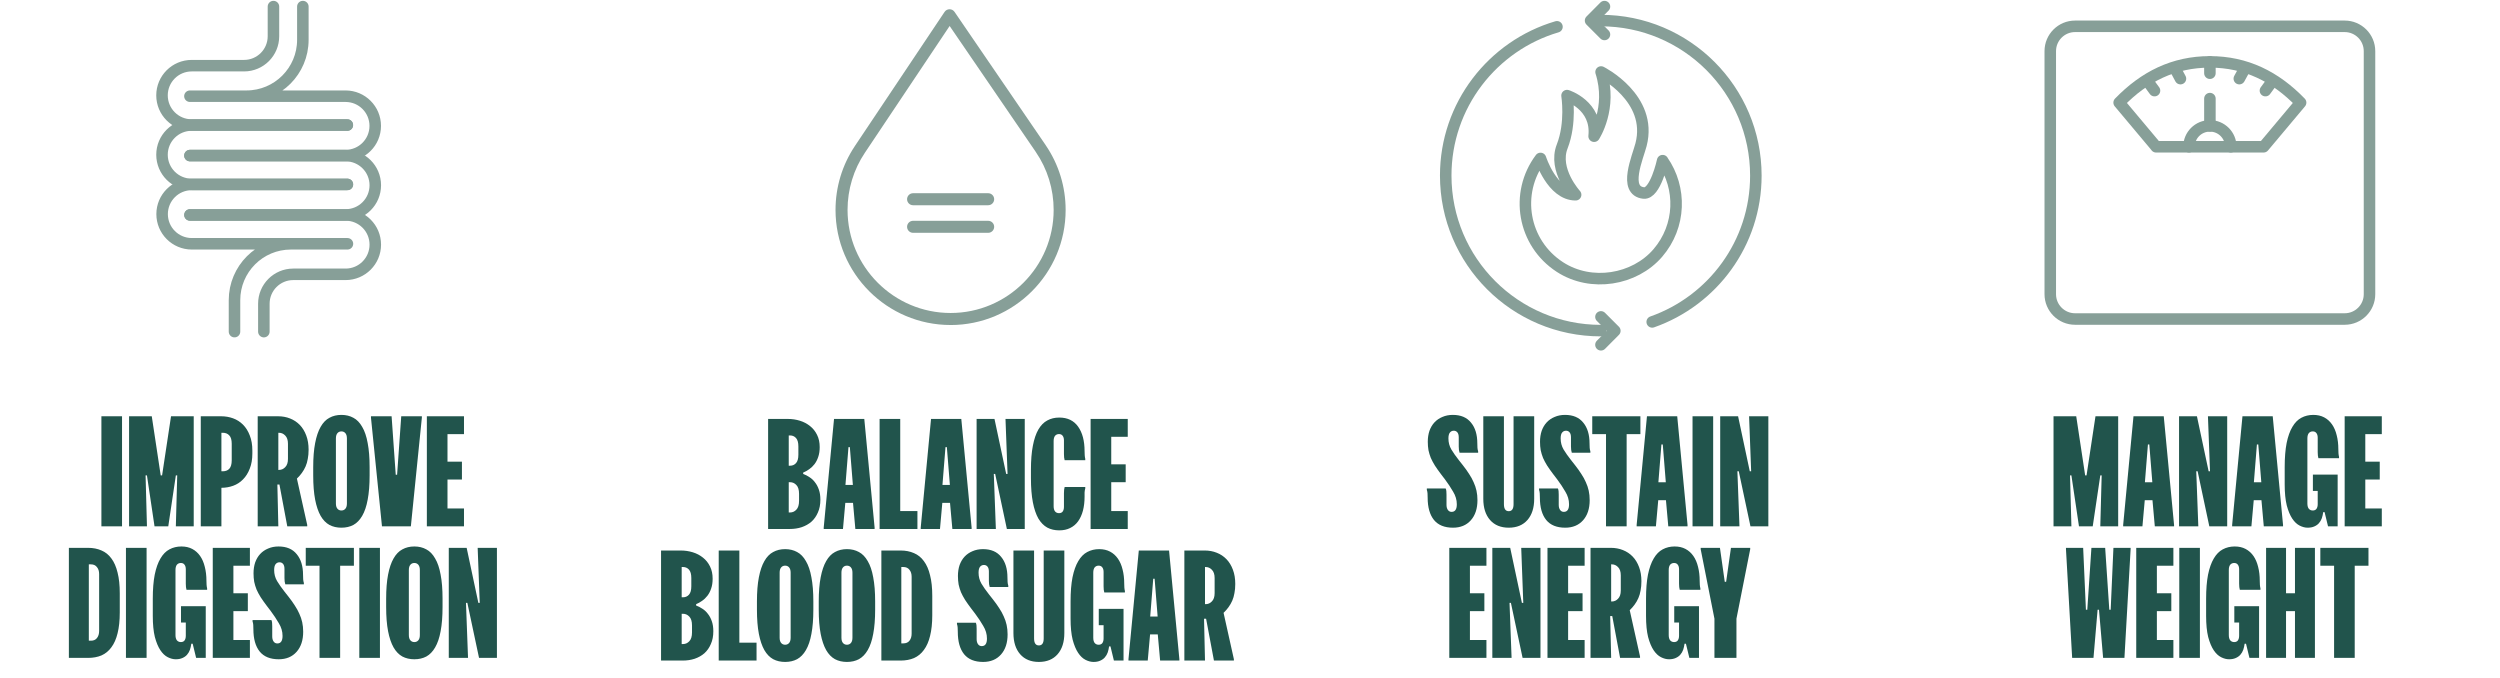
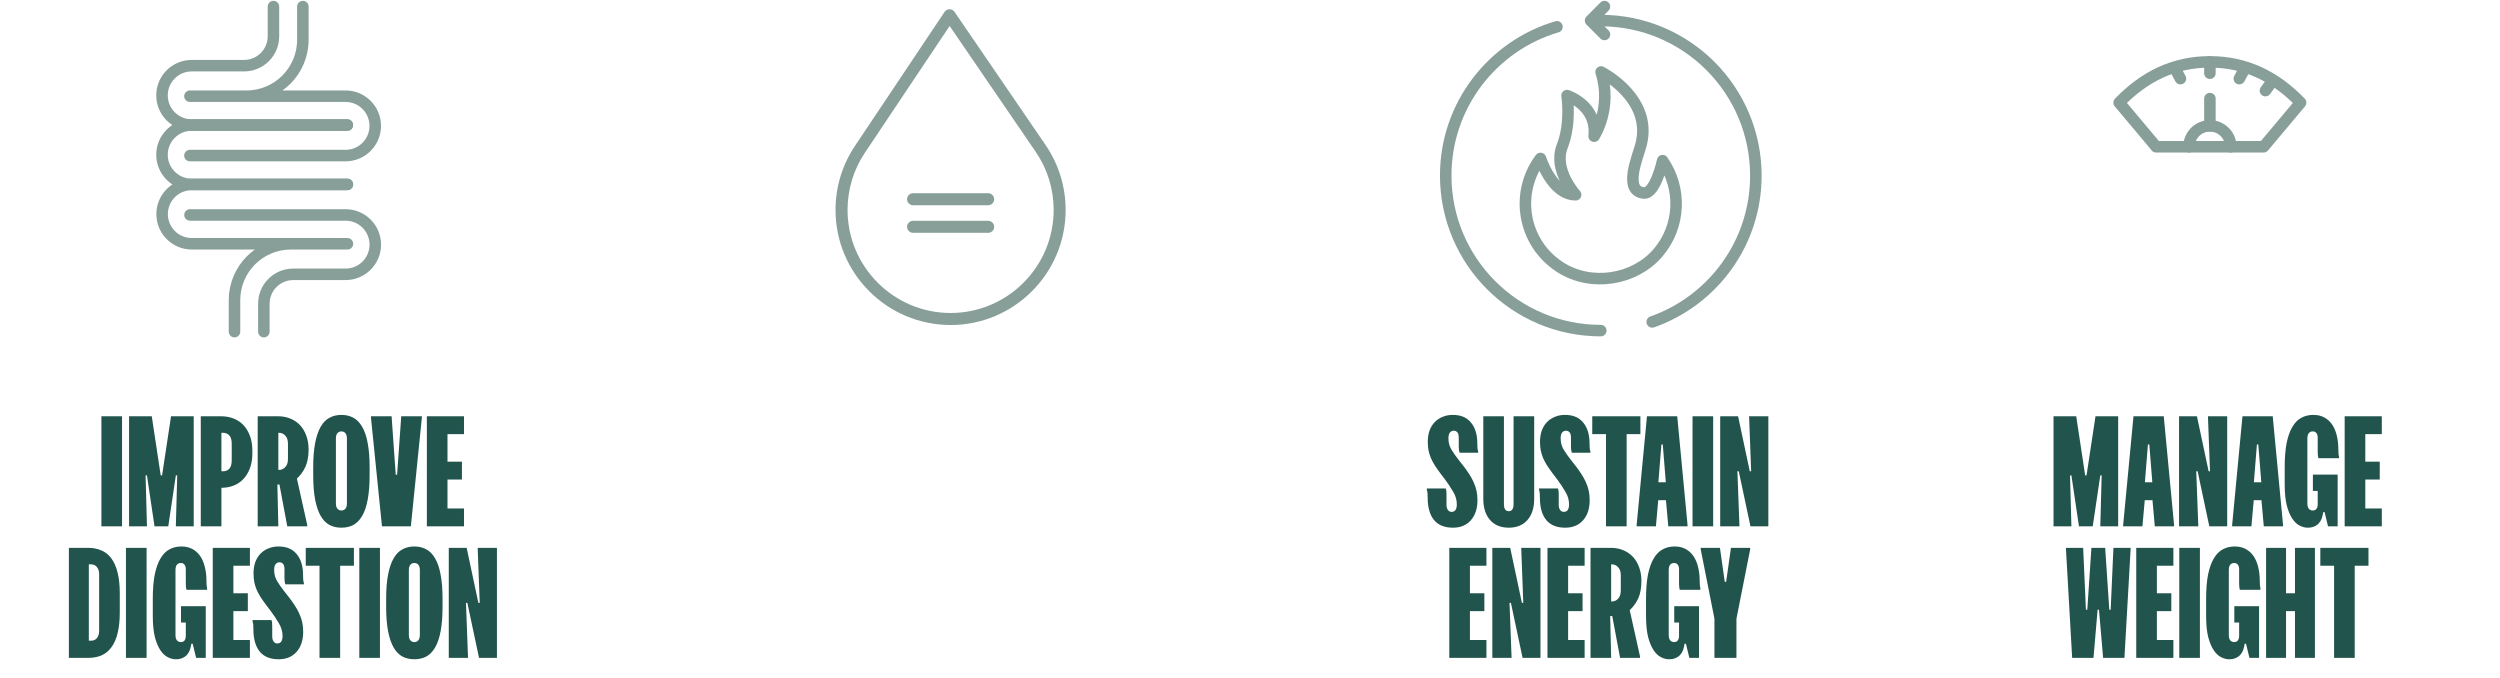
<svg xmlns="http://www.w3.org/2000/svg" width="380" height="103" viewBox="0 0 380 103" fill="none">
-   <path d="M28.875 23.648H52.533C55.024 23.648 57.045 25.669 57.045 28.16C57.045 30.651 55.024 32.672 52.533 32.672H28.875" stroke="#879F98" stroke-width="1.75" stroke-linecap="round" stroke-linejoin="round" />
  <path d="M28.875 32.672H52.533C55.024 32.672 57.045 34.694 57.045 37.185C57.045 39.676 55.024 41.697 52.533 41.697H44.576C42.099 41.697 40.106 43.704 40.106 46.167V50.409" stroke="#879F98" stroke-width="1.75" stroke-linecap="round" stroke-linejoin="round" />
  <path d="M46.034 1V6.053C46.034 10.779 42.205 14.623 37.465 14.623H28.867H52.525C55.016 14.623 57.037 16.644 57.037 19.135C57.037 21.626 55.016 23.647 52.525 23.647H28.867" stroke="#879F98" stroke-width="1.75" stroke-linecap="round" stroke-linejoin="round" />
  <path d="M52.795 28.032H29.137C26.646 28.032 24.625 26.01 24.625 23.519C24.625 21.028 26.646 19.007 29.137 19.007H52.795" stroke="#879F98" stroke-width="1.75" stroke-linecap="round" stroke-linejoin="round" />
  <path d="M52.795 19.007H29.137C26.646 19.007 24.625 16.986 24.625 14.495C24.625 12.004 26.646 9.982 29.137 9.982H37.094C39.571 9.982 41.564 7.975 41.564 5.513V1" stroke="#879F98" stroke-width="1.75" stroke-linecap="round" stroke-linejoin="round" />
  <path d="M35.644 50.408V45.625C35.644 40.9 39.473 37.056 44.213 37.056H52.811H29.153C26.662 37.056 24.641 35.035 24.641 32.544C24.641 30.053 26.662 28.032 29.153 28.032H52.811" stroke="#879F98" stroke-width="1.75" stroke-linecap="round" stroke-linejoin="round" />
  <path d="M18.549 63.273V80H15.413V63.273H18.549ZM23.069 63.273L24.428 72.264H24.637L25.996 63.273H29.446V80H26.728L26.937 72.264H26.728L25.578 80H23.487L22.337 72.264H22.128L22.337 80H19.619V63.273H23.069ZM33.612 63.273C34.253 63.273 34.86 63.377 35.431 63.586C36.003 63.795 36.505 64.116 36.937 64.548C37.369 64.98 37.71 65.524 37.961 66.179C38.226 66.834 38.358 67.608 38.358 68.5V68.918C38.358 69.81 38.226 70.584 37.961 71.239C37.71 71.894 37.369 72.438 36.937 72.87C36.518 73.302 36.024 73.623 35.452 73.832C34.88 74.041 34.281 74.145 33.654 74.145V80H30.517V63.273H33.612ZM33.654 71.636H33.863C34.281 71.636 34.609 71.511 34.846 71.26C35.097 70.995 35.222 70.563 35.222 69.964V67.454C35.222 66.855 35.097 66.43 34.846 66.179C34.609 65.914 34.281 65.782 33.863 65.782H33.654V71.636ZM42.265 63.273C42.92 63.273 43.526 63.384 44.084 63.607C44.656 63.83 45.15 64.158 45.569 64.59C45.987 65.022 46.314 65.559 46.551 66.2C46.788 66.827 46.907 67.545 46.907 68.354C46.907 68.869 46.865 69.336 46.781 69.754C46.712 70.173 46.6 70.556 46.447 70.904C46.293 71.253 46.105 71.581 45.882 71.887C45.673 72.18 45.422 72.466 45.13 72.745L46.698 79.791V80H43.666L42.474 73.644H42.16L42.307 80H39.17V63.273H42.265ZM42.307 71.427H42.411C42.774 71.427 43.087 71.288 43.352 71.009C43.631 70.73 43.77 70.312 43.77 69.754V67.454C43.77 66.897 43.631 66.479 43.352 66.2C43.087 65.921 42.774 65.782 42.411 65.782H42.307V71.427ZM47.608 71.009C47.608 69.573 47.706 68.354 47.901 67.35C48.096 66.332 48.375 65.51 48.737 64.883C49.099 64.242 49.545 63.782 50.075 63.503C50.605 63.21 51.211 63.064 51.894 63.064C52.577 63.064 53.184 63.21 53.713 63.503C54.243 63.782 54.689 64.242 55.052 64.883C55.428 65.51 55.707 66.332 55.888 67.35C56.083 68.354 56.181 69.573 56.181 71.009V72.264C56.181 73.699 56.083 74.926 55.888 75.944C55.707 76.947 55.428 77.77 55.052 78.411C54.689 79.038 54.243 79.498 53.713 79.791C53.184 80.07 52.577 80.209 51.894 80.209C51.211 80.209 50.605 80.07 50.075 79.791C49.545 79.498 49.099 79.038 48.737 78.411C48.375 77.77 48.096 76.947 47.901 75.944C47.706 74.926 47.608 73.699 47.608 72.264V71.009ZM51.058 76.529C51.058 76.878 51.135 77.142 51.288 77.324C51.441 77.505 51.643 77.596 51.894 77.596C52.145 77.596 52.347 77.505 52.501 77.324C52.654 77.142 52.731 76.878 52.731 76.529V66.639C52.731 66.291 52.654 66.026 52.501 65.844C52.347 65.663 52.145 65.573 51.894 65.573C51.643 65.573 51.441 65.663 51.288 65.844C51.135 66.026 51.058 66.291 51.058 66.639V76.529ZM56.387 63.482V63.273H59.523L60.151 72.159H60.36L60.987 63.273H64.123V63.482L62.451 80H58.06L56.387 63.482ZM70.527 63.273V65.991H68.018V70.173H70.214V72.891H68.018V77.282H70.527V80H64.882V63.273H70.527ZM13.396 83.273C14.149 83.273 14.825 83.405 15.424 83.67C16.024 83.921 16.526 84.325 16.93 84.883C17.348 85.44 17.662 86.158 17.871 87.036C18.094 87.901 18.205 88.946 18.205 90.173V93.1C18.205 94.327 18.094 95.379 17.871 96.257C17.662 97.121 17.348 97.832 16.93 98.39C16.526 98.948 16.024 99.359 15.424 99.624C14.825 99.874 14.149 100 13.396 100H10.469V83.273H13.396ZM13.501 97.386H13.814C14.219 97.386 14.525 97.254 14.734 96.989C14.957 96.71 15.069 96.348 15.069 95.902V87.266C15.069 86.82 14.957 86.465 14.734 86.2C14.525 85.921 14.219 85.782 13.814 85.782H13.501V97.386ZM22.281 83.273V100H19.144V83.273H22.281ZM27.511 92.138H31.274V100H29.811L29.288 97.846H29.079C29.037 98.167 28.967 98.474 28.87 98.766C28.772 99.045 28.626 99.296 28.431 99.519C28.25 99.728 28.012 99.895 27.72 100.021C27.441 100.146 27.107 100.209 26.716 100.209C26.326 100.209 25.922 100.105 25.503 99.895C25.085 99.686 24.709 99.331 24.374 98.829C24.04 98.327 23.761 97.658 23.538 96.822C23.329 95.972 23.224 94.905 23.224 93.623V91.009C23.224 89.573 23.322 88.354 23.517 87.35C23.726 86.332 24.019 85.51 24.395 84.883C24.772 84.242 25.225 83.781 25.754 83.503C26.298 83.21 26.904 83.064 27.573 83.064C28.201 83.064 28.751 83.189 29.225 83.44C29.699 83.691 30.096 84.046 30.417 84.506C30.738 84.966 30.975 85.517 31.128 86.158C31.295 86.799 31.379 87.51 31.379 88.291C31.379 88.486 31.386 88.688 31.4 88.897C31.414 89.092 31.442 89.274 31.483 89.441V89.65H28.347C28.277 89.413 28.242 89.099 28.242 88.709V86.534C28.242 86.242 28.18 86.012 28.054 85.844C27.929 85.663 27.741 85.573 27.49 85.573C27.239 85.573 27.037 85.663 26.883 85.844C26.744 86.026 26.674 86.291 26.674 86.639V96.529C26.674 96.878 26.744 97.142 26.883 97.324C27.037 97.505 27.239 97.596 27.49 97.596C27.741 97.596 27.929 97.512 28.054 97.344C28.18 97.163 28.242 96.926 28.242 96.634V94.626H27.511V92.138ZM37.985 83.273V85.991H35.476V90.173H37.671V92.891H35.476V97.282H37.985V100H32.34V83.273H37.985ZM41.254 94.25C41.31 94.362 41.344 94.501 41.358 94.668C41.372 94.835 41.379 95.01 41.379 95.191V96.738C41.379 97.059 41.449 97.317 41.588 97.512C41.728 97.707 41.916 97.805 42.153 97.805C42.683 97.805 42.947 97.421 42.947 96.654C42.947 95.986 42.759 95.344 42.383 94.731C42.02 94.104 41.609 93.483 41.149 92.87L40.543 92.076C40.194 91.615 39.888 91.183 39.623 90.779C39.372 90.375 39.163 89.984 38.996 89.608C38.842 89.218 38.724 88.828 38.64 88.437C38.571 88.033 38.536 87.601 38.536 87.141C38.536 86.541 38.619 85.991 38.787 85.489C38.968 84.987 39.219 84.562 39.539 84.214C39.874 83.851 40.278 83.572 40.752 83.377C41.226 83.168 41.756 83.064 42.341 83.064C43.554 83.064 44.474 83.454 45.101 84.234C45.742 85.001 46.063 86.054 46.063 87.392C46.063 87.643 46.07 87.866 46.084 88.061C46.098 88.256 46.133 88.437 46.188 88.605V88.814H43.366C43.282 88.577 43.24 88.263 43.24 87.873V86.472C43.24 86.137 43.17 85.886 43.031 85.719C42.892 85.552 42.711 85.468 42.487 85.468C42.251 85.468 42.055 85.559 41.902 85.74C41.749 85.921 41.672 86.221 41.672 86.639C41.672 87.252 41.818 87.81 42.111 88.312C42.404 88.8 42.78 89.336 43.24 89.922L43.867 90.716C44.23 91.176 44.544 91.615 44.808 92.034C45.087 92.452 45.317 92.87 45.498 93.288C45.694 93.706 45.84 94.138 45.938 94.585C46.035 95.031 46.084 95.511 46.084 96.027C46.084 97.31 45.749 98.327 45.08 99.08C44.411 99.833 43.505 100.209 42.362 100.209C41.08 100.209 40.118 99.819 39.477 99.038C38.835 98.244 38.515 97.108 38.515 95.63C38.515 95.379 38.508 95.163 38.494 94.982C38.48 94.787 38.445 94.612 38.389 94.459V94.25H41.254ZM53.793 83.273V85.991H51.702V100H48.565V85.991H46.474V83.273H53.793ZM57.751 83.273V100H54.614V83.273H57.751ZM58.695 91.009C58.695 89.573 58.792 88.354 58.987 87.35C59.182 86.332 59.461 85.51 59.824 84.883C60.186 84.242 60.632 83.781 61.162 83.503C61.692 83.21 62.298 83.064 62.981 83.064C63.664 83.064 64.27 83.21 64.8 83.503C65.33 83.781 65.776 84.242 66.138 84.883C66.515 85.51 66.793 86.332 66.975 87.35C67.17 88.354 67.267 89.573 67.267 91.009V92.264C67.267 93.699 67.17 94.926 66.975 95.944C66.793 96.947 66.515 97.77 66.138 98.411C65.776 99.038 65.33 99.498 64.8 99.791C64.27 100.07 63.664 100.209 62.981 100.209C62.298 100.209 61.692 100.07 61.162 99.791C60.632 99.498 60.186 99.038 59.824 98.411C59.461 97.77 59.182 96.947 58.987 95.944C58.792 94.926 58.695 93.699 58.695 92.264V91.009ZM62.145 96.529C62.145 96.878 62.221 97.142 62.375 97.324C62.528 97.505 62.73 97.596 62.981 97.596C63.232 97.596 63.434 97.505 63.587 97.324C63.741 97.142 63.817 96.878 63.817 96.529V86.639C63.817 86.291 63.741 86.026 63.587 85.844C63.434 85.663 63.232 85.573 62.981 85.573C62.73 85.573 62.528 85.663 62.375 85.844C62.221 86.026 62.145 86.291 62.145 86.639V96.529ZM70.932 83.273L72.71 91.636H72.919L72.605 83.273H75.532V100H72.814L71.037 91.636H70.828L71.141 100H68.214V83.273H70.932Z" fill="#21544C" />
  <path d="M315.586 63.273L316.945 72.264H317.154L318.513 63.273H321.963V80H319.245L319.454 72.264H319.245L318.095 80H316.004L314.854 72.264H314.645L314.854 80H312.136V63.273H315.586ZM328.89 63.273L330.458 79.791V80H327.531L327.175 76.027H326.004L325.649 80H322.721V79.791L324.29 63.273H328.89ZM327.154 73.309L326.694 67.559H326.485L326.025 73.309H327.154ZM333.934 63.273L335.712 71.636H335.921L335.607 63.273H338.534V80H335.816L334.039 71.636H333.83L334.144 80H331.216V63.273H333.934ZM345.454 63.273L347.022 79.791V80H344.095L343.74 76.027H342.569L342.213 80H339.286V79.791L340.854 63.273H345.454ZM343.719 73.309L343.259 67.559H343.05L342.59 73.309H343.719ZM351.56 72.138H355.323V80H353.86L353.337 77.846H353.128C353.086 78.167 353.016 78.474 352.919 78.766C352.821 79.045 352.675 79.296 352.48 79.519C352.299 79.728 352.062 79.895 351.769 80.021C351.49 80.146 351.156 80.209 350.765 80.209C350.375 80.209 349.971 80.105 349.553 79.895C349.134 79.686 348.758 79.331 348.423 78.829C348.089 78.327 347.81 77.658 347.587 76.822C347.378 75.972 347.273 74.905 347.273 73.623V71.009C347.273 69.573 347.371 68.354 347.566 67.35C347.775 66.332 348.068 65.51 348.444 64.883C348.821 64.242 349.274 63.782 349.803 63.503C350.347 63.21 350.953 63.064 351.623 63.064C352.25 63.064 352.8 63.189 353.274 63.44C353.748 63.691 354.146 64.046 354.466 64.506C354.787 64.966 355.024 65.517 355.177 66.158C355.344 66.799 355.428 67.51 355.428 68.291C355.428 68.486 355.435 68.688 355.449 68.897C355.463 69.092 355.491 69.274 355.533 69.441V69.65H352.396C352.326 69.413 352.292 69.099 352.292 68.709V66.534C352.292 66.242 352.229 66.012 352.103 65.844C351.978 65.663 351.79 65.573 351.539 65.573C351.288 65.573 351.086 65.663 350.933 65.844C350.793 66.026 350.723 66.291 350.723 66.639V76.529C350.723 76.878 350.793 77.142 350.933 77.324C351.086 77.505 351.288 77.596 351.539 77.596C351.79 77.596 351.978 77.512 352.103 77.344C352.229 77.163 352.292 76.926 352.292 76.634V74.626H351.56V72.138ZM362.034 63.273V65.991H359.525V70.173H361.721V72.891H359.525V77.282H362.034V80H356.389V63.273H362.034ZM319.986 83.273L320.614 92.682H320.823L321.241 83.273H323.854V83.482L322.914 100H319.673L319.045 92.682H318.836L318.209 100H314.968L314.027 83.482V83.273H316.641L317.059 92.682H317.268L317.895 83.273H319.986ZM330.354 83.273V85.991H327.845V90.173H330.04V92.891H327.845V97.282H330.354V100H324.708V83.273H330.354ZM334.386 83.273V100H331.25V83.273H334.386ZM339.616 92.138H343.38V100H341.916L341.394 97.846H341.185C341.143 98.167 341.073 98.474 340.976 98.766C340.878 99.045 340.732 99.296 340.536 99.519C340.355 99.728 340.118 99.895 339.826 100.021C339.547 100.146 339.212 100.209 338.822 100.209C338.432 100.209 338.027 100.105 337.609 99.895C337.191 99.686 336.815 99.331 336.48 98.829C336.146 98.327 335.867 97.658 335.644 96.822C335.435 95.972 335.33 94.905 335.33 93.623V91.009C335.33 89.573 335.428 88.354 335.623 87.35C335.832 86.332 336.125 85.51 336.501 84.883C336.877 84.242 337.33 83.781 337.86 83.503C338.404 83.21 339.01 83.064 339.679 83.064C340.306 83.064 340.857 83.189 341.331 83.44C341.805 83.691 342.202 84.046 342.523 84.506C342.843 84.966 343.08 85.517 343.234 86.158C343.401 86.799 343.485 87.51 343.485 88.291C343.485 88.486 343.492 88.688 343.506 88.897C343.519 89.092 343.547 89.274 343.589 89.441V89.65H340.453C340.383 89.413 340.348 89.099 340.348 88.709V86.534C340.348 86.242 340.286 86.012 340.16 85.844C340.035 85.663 339.846 85.573 339.596 85.573C339.345 85.573 339.143 85.663 338.989 85.844C338.85 86.026 338.78 86.291 338.78 86.639V96.529C338.78 96.878 338.85 97.142 338.989 97.324C339.143 97.505 339.345 97.596 339.596 97.596C339.846 97.596 340.035 97.512 340.16 97.344C340.286 97.163 340.348 96.926 340.348 96.634V94.626H339.616V92.138ZM347.477 83.273V90.173H348.836V83.273H351.868V100H348.836V92.891H347.477V100H344.445V83.273H347.477ZM360.008 83.273V85.991H357.917V100H354.781V85.991H352.69V83.273H360.008Z" fill="#21544C" />
-   <path d="M356.39 4H315.415C313.331 4 311.641 5.69 311.641 7.775V44.716C311.641 46.801 313.331 48.491 315.415 48.491H356.39C358.475 48.491 360.165 46.801 360.165 44.716V7.775C360.165 5.69 358.475 4 356.39 4Z" stroke="#879F98" stroke-width="1.75" stroke-linecap="round" stroke-linejoin="round" />
  <path d="M327.739 22.31L322.109 15.599C325.933 11.647 330.401 9.405 335.902 9.405C341.403 9.405 345.871 11.647 349.694 15.599L344.065 22.31H327.723H327.739Z" stroke="#879F98" stroke-width="1.75" stroke-linecap="round" stroke-linejoin="round" />
-   <path d="M327.485 13.776L326.469 12.388" stroke="#879F98" stroke-width="1.75" stroke-linecap="round" stroke-linejoin="round" />
  <path d="M344.344 13.776L345.36 12.388" stroke="#879F98" stroke-width="1.75" stroke-linecap="round" stroke-linejoin="round" />
  <path d="M331.429 11.953L330.719 10.63" stroke="#879F98" stroke-width="1.75" stroke-linecap="round" stroke-linejoin="round" />
  <path d="M340.375 11.953L341.101 10.63" stroke="#879F98" stroke-width="1.75" stroke-linecap="round" stroke-linejoin="round" />
  <path d="M339.082 22.309C339.082 20.551 337.663 19.132 335.905 19.132C334.146 19.132 332.727 20.551 332.727 22.309" stroke="#879F98" stroke-width="1.75" stroke-linecap="round" stroke-linejoin="round" />
  <path d="M335.906 19.132V14.986" stroke="#879F98" stroke-width="1.75" stroke-linecap="round" stroke-linejoin="round" />
  <path d="M335.906 11.131V9.405" stroke="#879F98" stroke-width="1.75" stroke-linecap="round" stroke-linejoin="round" />
  <path d="M219.743 74.25C219.798 74.362 219.833 74.501 219.847 74.668C219.861 74.835 219.868 75.01 219.868 75.191V76.738C219.868 77.059 219.938 77.317 220.077 77.512C220.216 77.707 220.405 77.805 220.642 77.805C221.171 77.805 221.436 77.421 221.436 76.654C221.436 75.986 221.248 75.344 220.872 74.731C220.509 74.104 220.098 73.483 219.638 72.87L219.032 72.076C218.683 71.615 218.376 71.183 218.112 70.779C217.861 70.375 217.652 69.984 217.484 69.608C217.331 69.218 217.213 68.828 217.129 68.437C217.059 68.033 217.024 67.601 217.024 67.141C217.024 66.541 217.108 65.991 217.275 65.489C217.456 64.987 217.707 64.562 218.028 64.214C218.363 63.851 218.767 63.572 219.241 63.377C219.715 63.168 220.244 63.064 220.83 63.064C222.043 63.064 222.963 63.454 223.59 64.234C224.231 65.001 224.552 66.054 224.552 67.392C224.552 67.643 224.559 67.866 224.573 68.061C224.586 68.256 224.621 68.437 224.677 68.605V68.814H221.854C221.771 68.577 221.729 68.263 221.729 67.873V66.472C221.729 66.137 221.659 65.886 221.52 65.719C221.38 65.552 221.199 65.468 220.976 65.468C220.739 65.468 220.544 65.559 220.391 65.74C220.237 65.921 220.161 66.221 220.161 66.639C220.161 67.252 220.307 67.81 220.6 68.312C220.893 68.8 221.269 69.336 221.729 69.922L222.356 70.716C222.719 71.176 223.032 71.615 223.297 72.034C223.576 72.452 223.806 72.87 223.987 73.288C224.182 73.706 224.329 74.138 224.426 74.585C224.524 75.031 224.573 75.511 224.573 76.027C224.573 77.31 224.238 78.327 223.569 79.08C222.9 79.833 221.994 80.209 220.851 80.209C219.568 80.209 218.606 79.819 217.965 79.038C217.324 78.244 217.003 77.108 217.003 75.63C217.003 75.379 216.996 75.163 216.983 74.982C216.969 74.787 216.934 74.612 216.878 74.459V74.25H219.743ZM228.597 63.273V76.634C228.597 77.344 228.841 77.7 229.329 77.7C229.817 77.7 230.061 77.344 230.061 76.634V63.273H233.197V75.818C233.197 77.184 232.856 78.258 232.173 79.038C231.49 79.819 230.542 80.209 229.329 80.209C228.117 80.209 227.169 79.819 226.486 79.038C225.803 78.258 225.461 77.184 225.461 75.818V63.273H228.597ZM236.801 74.25C236.857 74.362 236.892 74.501 236.906 74.668C236.92 74.835 236.927 75.01 236.927 75.191V76.738C236.927 77.059 236.996 77.317 237.136 77.512C237.275 77.707 237.463 77.805 237.7 77.805C238.23 77.805 238.495 77.421 238.495 76.654C238.495 75.986 238.307 75.344 237.93 74.731C237.568 74.104 237.157 73.483 236.697 72.87L236.09 72.076C235.742 71.615 235.435 71.183 235.17 70.779C234.919 70.375 234.71 69.984 234.543 69.608C234.39 69.218 234.271 68.828 234.188 68.437C234.118 68.033 234.083 67.601 234.083 67.141C234.083 66.541 234.167 65.991 234.334 65.489C234.515 64.987 234.766 64.562 235.087 64.214C235.421 63.851 235.825 63.572 236.299 63.377C236.773 63.168 237.303 63.064 237.888 63.064C239.101 63.064 240.021 63.454 240.648 64.234C241.29 65.001 241.61 66.054 241.61 67.392C241.61 67.643 241.617 67.866 241.631 68.061C241.645 68.256 241.68 68.437 241.736 68.605V68.814H238.913C238.829 68.577 238.788 68.263 238.788 67.873V66.472C238.788 66.137 238.718 65.886 238.578 65.719C238.439 65.552 238.258 65.468 238.035 65.468C237.798 65.468 237.603 65.559 237.449 65.74C237.296 65.921 237.219 66.221 237.219 66.639C237.219 67.252 237.366 67.81 237.658 68.312C237.951 68.8 238.328 69.336 238.788 69.922L239.415 70.716C239.777 71.176 240.091 71.615 240.356 72.034C240.635 72.452 240.865 72.87 241.046 73.288C241.241 73.706 241.387 74.138 241.485 74.585C241.582 75.031 241.631 75.511 241.631 76.027C241.631 77.31 241.297 78.327 240.628 79.08C239.958 79.833 239.052 80.209 237.909 80.209C236.627 80.209 235.665 79.819 235.024 79.038C234.383 78.244 234.062 77.108 234.062 75.63C234.062 75.379 234.055 75.163 234.041 74.982C234.027 74.787 233.992 74.612 233.937 74.459V74.25H236.801ZM249.34 63.273V65.991H247.249V80H244.113V65.991H242.022V63.273H249.34ZM254.938 63.273L256.506 79.791V80H253.579L253.224 76.027H252.053L251.697 80H248.77V79.791L250.338 63.273H254.938ZM253.203 73.309L252.743 67.559H252.534L252.074 73.309H253.203ZM260.401 63.273V80H257.265V63.273H260.401ZM264.189 63.273L265.966 71.636H266.175L265.861 63.273H268.789V80H266.07L264.293 71.636H264.084L264.398 80H261.47V63.273H264.189ZM225.938 83.273V85.991H223.429V90.173H225.624V92.891H223.429V97.282H225.938V100H220.292V83.273H225.938ZM229.552 83.273L231.329 91.636H231.538L231.225 83.273H234.152V100H231.434L229.657 91.636H229.448L229.761 100H226.834V83.273H229.552ZM240.863 83.273V85.991H238.354V90.173H240.549V92.891H238.354V97.282H240.863V100H235.217V83.273H240.863ZM244.853 83.273C245.508 83.273 246.115 83.384 246.672 83.607C247.244 83.83 247.739 84.158 248.157 84.59C248.575 85.022 248.903 85.559 249.14 86.2C249.377 86.827 249.495 87.545 249.495 88.354C249.495 88.869 249.453 89.336 249.37 89.754C249.3 90.173 249.188 90.556 249.035 90.904C248.882 91.253 248.694 91.581 248.471 91.887C248.261 92.18 248.011 92.466 247.718 92.745L249.286 99.791V100H246.254L245.062 93.644H244.749L244.895 100H241.759V83.273H244.853ZM244.895 91.427H245C245.362 91.427 245.676 91.288 245.941 91.009C246.219 90.73 246.359 90.312 246.359 89.754V87.454C246.359 86.897 246.219 86.479 245.941 86.2C245.676 85.921 245.362 85.782 245 85.782H244.895V91.427ZM254.483 92.138H258.246V100H256.783L256.26 97.846H256.051C256.009 98.167 255.939 98.474 255.842 98.766C255.744 99.045 255.598 99.296 255.403 99.519C255.221 99.728 254.985 99.895 254.692 100.021C254.413 100.146 254.078 100.209 253.688 100.209C253.298 100.209 252.894 100.105 252.475 99.895C252.057 99.686 251.681 99.331 251.346 98.829C251.012 98.327 250.733 97.658 250.51 96.822C250.301 95.972 250.196 94.905 250.196 93.623V91.009C250.196 89.573 250.294 88.354 250.489 87.35C250.698 86.332 250.991 85.51 251.367 84.883C251.744 84.242 252.197 83.781 252.726 83.503C253.27 83.21 253.876 83.064 254.545 83.064C255.173 83.064 255.723 83.189 256.197 83.44C256.671 83.691 257.068 84.046 257.389 84.506C257.71 84.966 257.947 85.517 258.1 86.158C258.267 86.799 258.351 87.51 258.351 88.291C258.351 88.486 258.358 88.688 258.372 88.897C258.386 89.092 258.414 89.274 258.455 89.441V89.65H255.319C255.249 89.413 255.215 89.099 255.215 88.709V86.534C255.215 86.242 255.152 86.012 255.026 85.844C254.901 85.663 254.713 85.573 254.462 85.573C254.211 85.573 254.009 85.663 253.855 85.844C253.716 86.026 253.646 86.291 253.646 86.639V96.529C253.646 96.878 253.716 97.142 253.855 97.324C254.009 97.505 254.211 97.596 254.462 97.596C254.713 97.596 254.901 97.512 255.026 97.344C255.152 97.163 255.215 96.926 255.215 96.634V94.626H254.483V92.138ZM266.031 83.273V83.482L263.94 94.041V100H260.595V94.041L258.504 83.482V83.273H261.431L262.163 88.437H262.372L263.104 83.273H266.031Z" fill="#21544C" />
  <path d="M252.721 24.43C255.613 28.574 255.516 34.359 251.984 38.461C248.452 42.563 241.86 43.675 237.105 40.589C231.473 36.931 230.194 29.367 234.157 24.083C234.157 24.083 235.909 29.603 239.497 29.603C239.497 29.603 236.048 25.849 237.452 22.261C238.857 18.674 238.189 14.53 238.189 14.53C238.189 14.53 242.82 15.99 242.305 20.704C242.305 20.704 245.114 16.435 243.362 10.942C243.362 10.942 251.274 14.905 249.439 21.983C248.938 23.916 246.686 28.991 249.842 29.339C251.622 29.534 252.721 24.416 252.721 24.416V24.43Z" stroke="#879F98" stroke-width="1.75" stroke-linecap="round" stroke-linejoin="round" />
  <path d="M251.135 48.931C260.313 45.705 266.89 36.973 266.89 26.697C266.89 13.681 256.336 3.127 243.32 3.127" stroke="#879F98" stroke-width="1.75" stroke-linecap="round" stroke-linejoin="round" />
  <path d="M236.659 4.073C226.883 6.951 219.75 15.99 219.75 26.683C219.75 39.698 230.304 50.253 243.32 50.253" stroke="#879F98" stroke-width="1.75" stroke-linecap="round" stroke-linejoin="round" />
-   <path d="M243.344 52.408L245.457 50.281L243.344 48.167" stroke="#879F98" stroke-width="1.75" stroke-linecap="round" stroke-linejoin="round" />
  <path d="M243.879 5.241L241.766 3.128L243.879 1" stroke="#879F98" stroke-width="1.75" stroke-linecap="round" stroke-linejoin="round" />
-   <path d="M119.743 63.678C120.384 63.678 120.997 63.769 121.583 63.95C122.168 64.131 122.684 64.403 123.13 64.765C123.576 65.114 123.931 65.56 124.196 66.103C124.461 66.633 124.594 67.254 124.594 67.964C124.594 68.536 124.517 69.038 124.364 69.47C124.224 69.888 124.036 70.25 123.799 70.557C123.562 70.864 123.29 71.122 122.984 71.331C122.691 71.54 122.391 71.707 122.084 71.832V72.042C122.405 72.153 122.719 72.314 123.025 72.522C123.346 72.718 123.625 72.976 123.862 73.296C124.113 73.603 124.315 73.979 124.468 74.425C124.621 74.857 124.698 75.366 124.698 75.952C124.698 76.69 124.573 77.339 124.322 77.896C124.085 78.454 123.757 78.921 123.339 79.297C122.921 79.659 122.426 79.938 121.854 80.133C121.297 80.315 120.697 80.405 120.056 80.405H116.753V63.678H119.743ZM119.889 70.787H120.098C120.46 70.787 120.76 70.655 120.997 70.39C121.234 70.125 121.353 69.7 121.353 69.114V67.86C121.353 67.274 121.234 66.849 120.997 66.584C120.76 66.32 120.46 66.187 120.098 66.187H119.889V70.787ZM119.889 77.896H120.098C120.46 77.896 120.774 77.757 121.039 77.478C121.318 77.199 121.457 76.746 121.457 76.119V75.073C121.457 74.446 121.318 73.993 121.039 73.714C120.774 73.436 120.46 73.296 120.098 73.296H119.889V77.896ZM131.372 63.678L132.94 80.196V80.405H130.013L129.658 76.433H128.487L128.131 80.405H125.204V80.196L126.772 63.678H131.372ZM129.637 73.714L129.177 67.964H128.968L128.508 73.714H129.637ZM136.835 63.678V77.687H139.449V80.405H133.699V63.678H136.835ZM146.117 63.678L147.686 80.196V80.405H144.758L144.403 76.433H143.232L142.877 80.405H139.949V80.196L141.517 63.678H146.117ZM144.382 73.714L143.922 67.964H143.713L143.253 73.714H144.382ZM151.162 63.678L152.94 72.042H153.149L152.835 63.678H155.762V80.405H153.044L151.267 72.042H151.058L151.371 80.405H148.444V63.678H151.162ZM156.702 71.414C156.702 69.979 156.8 68.759 156.995 67.755C157.19 66.738 157.469 65.915 157.831 65.288C158.207 64.647 158.66 64.187 159.19 63.908C159.72 63.615 160.326 63.469 161.009 63.469C162.264 63.469 163.219 63.929 163.874 64.849C164.529 65.769 164.856 67.016 164.856 68.592C164.856 68.787 164.863 68.989 164.877 69.198C164.891 69.393 164.919 69.574 164.961 69.742V69.951H161.825C161.755 69.714 161.72 69.4 161.72 69.01V66.94C161.72 66.647 161.657 66.417 161.532 66.25C161.406 66.069 161.218 65.978 160.967 65.978C160.716 65.978 160.514 66.069 160.361 66.25C160.222 66.431 160.152 66.696 160.152 67.044V76.934C160.152 77.283 160.222 77.548 160.361 77.729C160.514 77.91 160.716 78.001 160.967 78.001C161.218 78.001 161.406 77.917 161.532 77.75C161.657 77.569 161.72 77.332 161.72 77.039V74.969C161.72 74.579 161.755 74.265 161.825 74.028H164.961V74.237C164.905 74.432 164.87 74.634 164.856 74.844C164.856 75.039 164.856 75.255 164.856 75.492C164.856 76.272 164.773 76.983 164.606 77.624C164.438 78.252 164.194 78.788 163.874 79.234C163.553 79.68 163.149 80.022 162.661 80.259C162.187 80.496 161.636 80.614 161.009 80.614C160.326 80.614 159.72 80.475 159.19 80.196C158.66 79.903 158.207 79.444 157.831 78.816C157.469 78.175 157.19 77.353 156.995 76.349C156.8 75.331 156.702 74.105 156.702 72.669V71.414ZM171.418 63.678V66.396H168.909V70.578H171.104V73.296H168.909V77.687H171.418V80.405H165.772V63.678H171.418ZM103.47 83.678C104.111 83.678 104.725 83.769 105.31 83.95C105.896 84.131 106.411 84.403 106.857 84.765C107.303 85.114 107.659 85.56 107.924 86.103C108.189 86.633 108.321 87.254 108.321 87.964C108.321 88.536 108.244 89.038 108.091 89.47C107.952 89.888 107.763 90.25 107.526 90.557C107.289 90.864 107.018 91.122 106.711 91.331C106.418 91.54 106.119 91.707 105.812 91.832V92.042C106.133 92.153 106.446 92.314 106.753 92.522C107.073 92.718 107.352 92.976 107.589 93.296C107.84 93.603 108.042 93.979 108.196 94.425C108.349 94.857 108.426 95.366 108.426 95.952C108.426 96.69 108.3 97.339 108.049 97.896C107.812 98.454 107.485 98.921 107.066 99.297C106.648 99.659 106.153 99.938 105.582 100.133C105.024 100.315 104.425 100.405 103.784 100.405H100.48V83.678H103.47ZM103.616 90.787H103.826C104.188 90.787 104.488 90.655 104.725 90.39C104.962 90.125 105.08 89.7 105.08 89.114V87.86C105.08 87.274 104.962 86.849 104.725 86.584C104.488 86.32 104.188 86.187 103.826 86.187H103.616V90.787ZM103.616 97.896H103.826C104.188 97.896 104.502 97.757 104.766 97.478C105.045 97.199 105.185 96.746 105.185 96.119V95.073C105.185 94.446 105.045 93.993 104.766 93.714C104.502 93.436 104.188 93.296 103.826 93.296H103.616V97.896ZM112.382 83.678V97.687H114.995V100.405H109.245V83.678H112.382ZM115.055 91.414C115.055 89.979 115.152 88.759 115.348 87.755C115.543 86.738 115.822 85.915 116.184 85.288C116.546 84.647 116.992 84.187 117.522 83.908C118.052 83.615 118.658 83.469 119.341 83.469C120.024 83.469 120.631 83.615 121.16 83.908C121.69 84.187 122.136 84.647 122.499 85.288C122.875 85.915 123.154 86.738 123.335 87.755C123.53 88.759 123.628 89.979 123.628 91.414V92.669C123.628 94.105 123.53 95.331 123.335 96.349C123.154 97.353 122.875 98.175 122.499 98.816C122.136 99.444 121.69 99.903 121.16 100.196C120.631 100.475 120.024 100.614 119.341 100.614C118.658 100.614 118.052 100.475 117.522 100.196C116.992 99.903 116.546 99.444 116.184 98.816C115.822 98.175 115.543 97.353 115.348 96.349C115.152 95.331 115.055 94.105 115.055 92.669V91.414ZM118.505 96.934C118.505 97.283 118.582 97.548 118.735 97.729C118.888 97.91 119.09 98.001 119.341 98.001C119.592 98.001 119.794 97.91 119.948 97.729C120.101 97.548 120.178 97.283 120.178 96.934V87.044C120.178 86.696 120.101 86.431 119.948 86.25C119.794 86.069 119.592 85.978 119.341 85.978C119.09 85.978 118.888 86.069 118.735 86.25C118.582 86.431 118.505 86.696 118.505 87.044V96.934ZM124.449 91.414C124.449 89.979 124.547 88.759 124.742 87.755C124.937 86.738 125.216 85.915 125.578 85.288C125.94 84.647 126.387 84.187 126.916 83.908C127.446 83.615 128.052 83.469 128.735 83.469C129.418 83.469 130.025 83.615 130.554 83.908C131.084 84.187 131.53 84.647 131.893 85.288C132.269 85.915 132.548 86.738 132.729 87.755C132.924 88.759 133.022 89.979 133.022 91.414V92.669C133.022 94.105 132.924 95.331 132.729 96.349C132.548 97.353 132.269 98.175 131.893 98.816C131.53 99.444 131.084 99.903 130.554 100.196C130.025 100.475 129.418 100.614 128.735 100.614C128.052 100.614 127.446 100.475 126.916 100.196C126.387 99.903 125.94 99.444 125.578 98.816C125.216 98.175 124.937 97.353 124.742 96.349C124.547 95.331 124.449 94.105 124.449 92.669V91.414ZM127.899 96.934C127.899 97.283 127.976 97.548 128.129 97.729C128.282 97.91 128.484 98.001 128.735 98.001C128.986 98.001 129.188 97.91 129.342 97.729C129.495 97.548 129.572 97.283 129.572 96.934V87.044C129.572 86.696 129.495 86.431 129.342 86.25C129.188 86.069 128.986 85.978 128.735 85.978C128.484 85.978 128.282 86.069 128.129 86.25C127.976 86.431 127.899 86.696 127.899 87.044V96.934ZM136.896 83.678C137.648 83.678 138.325 83.81 138.924 84.075C139.523 84.326 140.025 84.73 140.429 85.288C140.848 85.846 141.161 86.564 141.37 87.442C141.593 88.306 141.705 89.351 141.705 90.578V93.505C141.705 94.732 141.593 95.784 141.37 96.662C141.161 97.527 140.848 98.238 140.429 98.795C140.025 99.353 139.523 99.764 138.924 100.029C138.325 100.28 137.648 100.405 136.896 100.405H133.968V83.678H136.896ZM137 97.792H137.314C137.718 97.792 138.025 97.659 138.234 97.394C138.457 97.116 138.568 96.753 138.568 96.307V87.672C138.568 87.226 138.457 86.87 138.234 86.605C138.025 86.326 137.718 86.187 137.314 86.187H137V97.792ZM148.324 94.655C148.379 94.767 148.414 94.906 148.428 95.073C148.442 95.241 148.449 95.415 148.449 95.596V97.144C148.449 97.464 148.519 97.722 148.658 97.917C148.798 98.112 148.986 98.21 149.223 98.21C149.752 98.21 150.017 97.826 150.017 97.06C150.017 96.391 149.829 95.749 149.453 95.136C149.09 94.509 148.679 93.889 148.219 93.275L147.613 92.481C147.264 92.021 146.958 91.589 146.693 91.184C146.442 90.78 146.233 90.39 146.066 90.013C145.912 89.623 145.794 89.233 145.71 88.843C145.64 88.438 145.606 88.006 145.606 87.546C145.606 86.947 145.689 86.396 145.856 85.894C146.038 85.392 146.289 84.967 146.609 84.619C146.944 84.257 147.348 83.978 147.822 83.782C148.296 83.573 148.826 83.469 149.411 83.469C150.624 83.469 151.544 83.859 152.171 84.64C152.812 85.406 153.133 86.459 153.133 87.797C153.133 88.048 153.14 88.271 153.154 88.466C153.168 88.661 153.202 88.843 153.258 89.01V89.219H150.436C150.352 88.982 150.31 88.668 150.31 88.278V86.877C150.31 86.543 150.24 86.292 150.101 86.124C149.962 85.957 149.78 85.874 149.557 85.874C149.32 85.874 149.125 85.964 148.972 86.145C148.819 86.326 148.742 86.626 148.742 87.044C148.742 87.658 148.888 88.215 149.181 88.717C149.474 89.205 149.85 89.742 150.31 90.327L150.937 91.122C151.3 91.582 151.613 92.021 151.878 92.439C152.157 92.857 152.387 93.275 152.568 93.694C152.763 94.112 152.91 94.544 153.007 94.99C153.105 95.436 153.154 95.917 153.154 96.433C153.154 97.715 152.819 98.733 152.15 99.485C151.481 100.238 150.575 100.614 149.432 100.614C148.149 100.614 147.188 100.224 146.546 99.444C145.905 98.649 145.585 97.513 145.585 96.035C145.585 95.784 145.578 95.568 145.564 95.387C145.55 95.192 145.515 95.018 145.459 94.864V94.655H148.324ZM157.179 83.678V97.039C157.179 97.75 157.423 98.105 157.91 98.105C158.398 98.105 158.642 97.75 158.642 97.039V83.678H161.779V96.224C161.779 97.59 161.437 98.663 160.754 99.444C160.071 100.224 159.123 100.614 157.91 100.614C156.698 100.614 155.75 100.224 155.067 99.444C154.384 98.663 154.042 97.59 154.042 96.224V83.678H157.179ZM167.013 92.543H170.777V100.405H169.313L168.791 98.252H168.581C168.54 98.572 168.47 98.879 168.372 99.172C168.275 99.45 168.128 99.701 167.933 99.924C167.752 100.133 167.515 100.301 167.222 100.426C166.944 100.552 166.609 100.614 166.219 100.614C165.828 100.614 165.424 100.51 165.006 100.301C164.588 100.092 164.211 99.736 163.877 99.234C163.542 98.733 163.264 98.064 163.041 97.227C162.831 96.377 162.727 95.31 162.727 94.028V91.414C162.727 89.979 162.824 88.759 163.02 87.755C163.229 86.738 163.521 85.915 163.898 85.288C164.274 84.647 164.727 84.187 165.257 83.908C165.801 83.615 166.407 83.469 167.076 83.469C167.703 83.469 168.254 83.594 168.728 83.845C169.202 84.096 169.599 84.452 169.92 84.912C170.24 85.372 170.477 85.922 170.631 86.564C170.798 87.205 170.881 87.916 170.881 88.696C170.881 88.891 170.888 89.094 170.902 89.302C170.916 89.498 170.944 89.679 170.986 89.846V90.055H167.85C167.78 89.818 167.745 89.505 167.745 89.114V86.94C167.745 86.647 167.682 86.417 167.557 86.25C167.431 86.069 167.243 85.978 166.992 85.978C166.741 85.978 166.539 86.069 166.386 86.25C166.247 86.431 166.177 86.696 166.177 87.044V96.934C166.177 97.283 166.247 97.548 166.386 97.729C166.539 97.91 166.741 98.001 166.992 98.001C167.243 98.001 167.431 97.917 167.557 97.75C167.682 97.569 167.745 97.332 167.745 97.039V95.032H167.013V92.543ZM177.697 83.678L179.265 100.196V100.405H176.338L175.982 96.433H174.811L174.456 100.405H171.528V100.196L173.097 83.678H177.697ZM175.961 93.714L175.501 87.964H175.292L174.832 93.714H175.961ZM183.118 83.678C183.773 83.678 184.379 83.79 184.937 84.013C185.508 84.236 186.003 84.563 186.421 84.995C186.84 85.427 187.167 85.964 187.404 86.605C187.641 87.233 187.76 87.95 187.76 88.759C187.76 89.275 187.718 89.742 187.634 90.16C187.564 90.578 187.453 90.961 187.3 91.31C187.146 91.658 186.958 91.986 186.735 92.293C186.526 92.585 186.275 92.871 185.982 93.15L187.551 100.196V100.405H184.519L183.327 94.049H183.013L183.16 100.405H180.023V83.678H183.118ZM183.16 91.832H183.264C183.627 91.832 183.94 91.693 184.205 91.414C184.484 91.136 184.623 90.717 184.623 90.16V87.86C184.623 87.302 184.484 86.884 184.205 86.605C183.94 86.326 183.627 86.187 183.264 86.187H183.16V91.832Z" fill="#21544C" />
  <path fill-rule="evenodd" clip-rule="evenodd" d="M127 31.91C127 41.555 134.846 49.402 144.492 49.402L144.484 49.405C154.13 49.405 161.976 41.559 161.976 31.914C161.976 28.396 160.938 25.007 158.967 22.104L158.934 22.049L145.088 1.804C144.916 1.552 144.623 1.398 144.327 1.406C144.027 1.406 143.742 1.559 143.574 1.811L129.94 22.199C129.934 22.206 129.93 22.214 129.925 22.223C129.92 22.231 129.916 22.239 129.91 22.246C128.006 25.117 127 28.455 127 31.91ZM131.464 23.215C131.475 23.197 131.494 23.168 131.494 23.168V23.171L144.345 3.95L157.395 23.029C157.4 23.038 157.406 23.046 157.411 23.054C157.417 23.063 157.422 23.071 157.428 23.08C159.212 25.687 160.155 28.74 160.155 31.91C160.155 40.546 153.128 47.574 144.492 47.574C135.856 47.574 128.828 40.546 128.828 31.91C128.828 28.798 129.739 25.793 131.464 23.215ZM150.2 31.196H138.789C138.285 31.196 137.875 30.787 137.875 30.282C137.875 29.778 138.285 29.368 138.789 29.368H150.2C150.705 29.368 151.114 29.778 151.114 30.282C151.114 30.787 150.705 31.196 150.2 31.196ZM150.2 35.389H138.789C138.285 35.389 137.875 34.98 137.875 34.475C137.875 33.97 138.285 33.561 138.789 33.561H150.2C150.705 33.561 151.114 33.97 151.114 34.475C151.114 34.98 150.705 35.389 150.2 35.389Z" fill="#879F98" />
</svg>